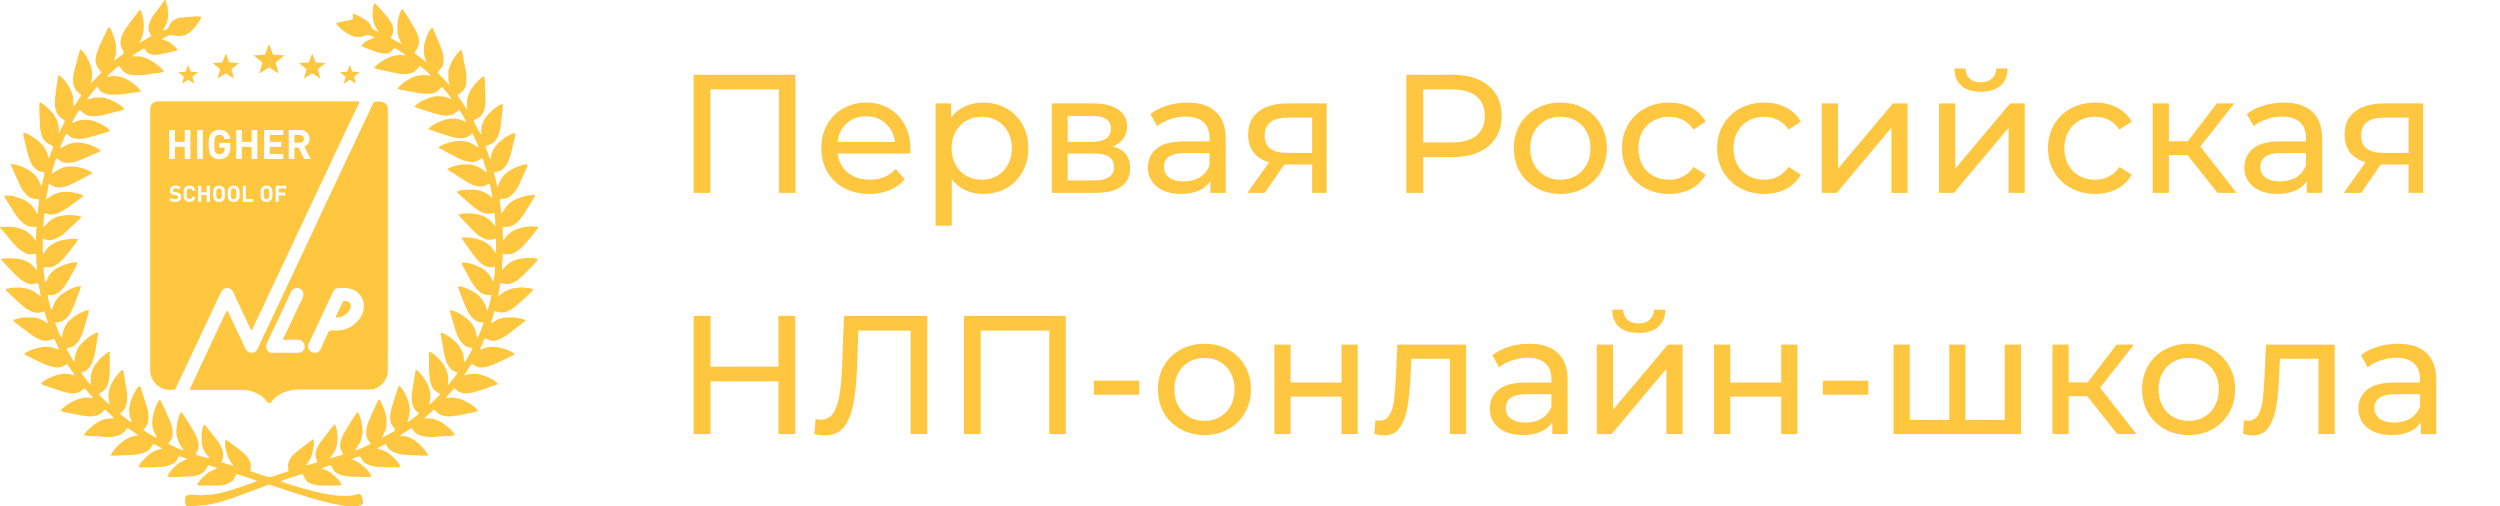
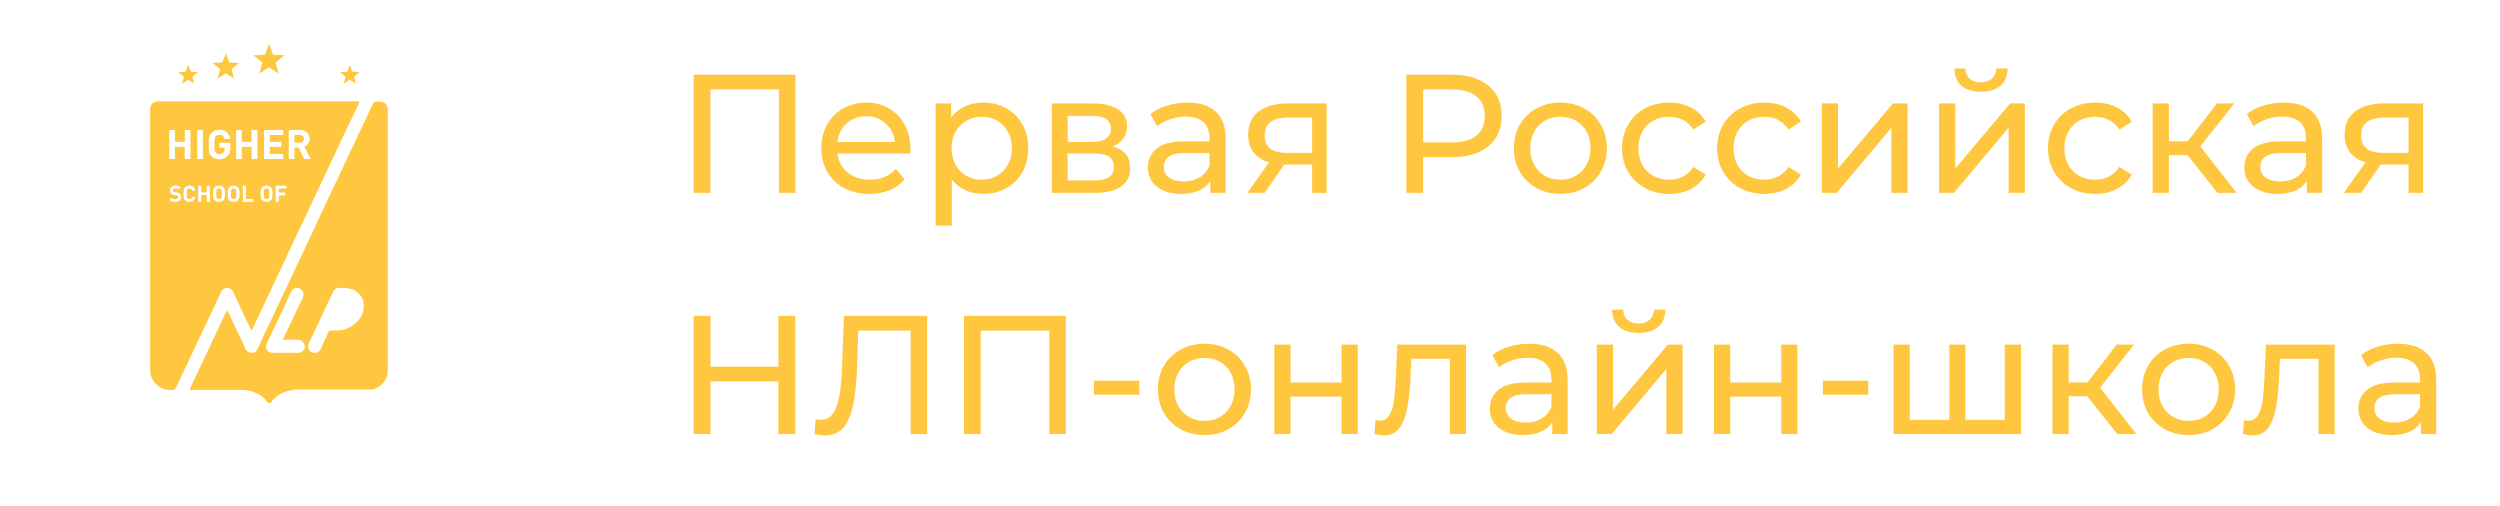
<svg xmlns="http://www.w3.org/2000/svg" width="311" height="63" viewBox="0 0 311 63" fill="none">
  <path fill-rule="evenodd" clip-rule="evenodd" d="M25.04 25.111H24.648V23.105H25.04V23.925H25.719V23.105H26.11V25.111H25.719V24.272H25.04V25.111ZM36.63 17.752H37.295C37.447 17.752 37.571 17.708 37.666 17.62C37.76 17.532 37.808 17.417 37.808 17.275C37.808 17.133 37.76 17.017 37.666 16.93C37.571 16.841 37.447 16.797 37.295 16.797H36.63V17.752ZM32.825 23.719C32.812 23.793 32.805 23.922 32.805 24.108C32.805 24.294 32.812 24.423 32.825 24.496C32.838 24.568 32.863 24.626 32.901 24.669C32.968 24.742 33.053 24.779 33.154 24.779C33.258 24.779 33.341 24.742 33.405 24.669C33.443 24.624 33.468 24.565 33.483 24.493C33.497 24.421 33.504 24.292 33.504 24.108C33.504 23.922 33.497 23.793 33.483 23.719C33.468 23.646 33.443 23.588 33.405 23.545C33.343 23.473 33.26 23.438 33.154 23.438C33.051 23.438 32.967 23.473 32.901 23.545C32.863 23.588 32.838 23.646 32.825 23.719ZM28.717 24.108C28.717 24.294 28.723 24.423 28.736 24.496C28.75 24.568 28.775 24.626 28.812 24.669C28.88 24.742 28.965 24.779 29.066 24.779C29.169 24.779 29.253 24.742 29.317 24.669C29.354 24.624 29.38 24.565 29.394 24.493C29.408 24.421 29.415 24.292 29.415 24.108C29.415 23.922 29.408 23.793 29.394 23.719C29.38 23.646 29.354 23.588 29.317 23.545C29.255 23.473 29.171 23.438 29.066 23.438C28.963 23.438 28.878 23.473 28.812 23.545C28.775 23.588 28.75 23.646 28.736 23.719C28.723 23.793 28.717 23.922 28.717 24.108ZM26.902 24.108C26.902 24.294 26.909 24.423 26.922 24.496C26.935 24.568 26.96 24.626 26.998 24.669C27.066 24.742 27.15 24.779 27.252 24.779C27.355 24.779 27.438 24.742 27.502 24.669C27.54 24.624 27.566 24.565 27.58 24.493C27.594 24.421 27.601 24.292 27.601 24.108C27.601 23.922 27.594 23.793 27.58 23.719C27.566 23.646 27.54 23.588 27.502 23.545C27.44 23.473 27.357 23.438 27.252 23.438C27.148 23.438 27.064 23.473 26.998 23.545C26.96 23.588 26.935 23.646 26.922 23.719C26.909 23.793 26.902 23.922 26.902 24.108ZM36.788 12.605C31.11 12.605 25.433 12.604 19.755 12.605C19.469 12.591 19.173 12.684 18.957 12.873C18.792 13.065 18.667 13.313 18.682 13.57C18.68 24.366 18.682 35.162 18.681 45.958C18.617 47.022 19.37 48.053 20.369 48.388C20.811 48.544 21.287 48.505 21.746 48.489C22.087 47.881 22.345 47.229 22.656 46.605C22.857 46.147 23.107 45.713 23.296 45.249C24.645 42.403 25.984 39.553 27.326 36.703C27.428 36.495 27.509 36.273 27.65 36.086C28.009 35.655 28.787 35.77 28.995 36.296C29.662 37.723 30.338 39.147 31.001 40.577C31.083 40.768 31.176 40.959 31.327 41.106C34.509 34.338 37.7 27.575 40.881 20.807C41.763 18.956 42.616 17.09 43.501 15.24C43.743 14.816 43.933 14.364 44.142 13.923C44.33 13.482 44.577 13.067 44.737 12.614C42.088 12.593 39.437 12.611 36.788 12.605ZM22.532 24.52C22.532 24.709 22.462 24.858 22.324 24.966C22.185 25.074 22.006 25.128 21.788 25.128C21.629 25.128 21.491 25.108 21.374 25.068C21.258 25.027 21.151 24.959 21.056 24.863L21.309 24.61C21.422 24.722 21.583 24.779 21.791 24.779C21.907 24.779 21.996 24.757 22.057 24.714C22.118 24.671 22.149 24.609 22.149 24.528C22.149 24.459 22.128 24.403 22.087 24.362C22.051 24.328 21.991 24.305 21.907 24.294L21.667 24.258C21.498 24.233 21.369 24.178 21.278 24.091C21.183 23.997 21.135 23.866 21.135 23.697C21.135 23.515 21.198 23.368 21.323 23.256C21.449 23.144 21.619 23.088 21.833 23.088C22.104 23.088 22.32 23.166 22.481 23.322L22.233 23.567C22.14 23.475 22.002 23.429 21.822 23.429C21.723 23.429 21.646 23.453 21.594 23.501C21.541 23.549 21.515 23.61 21.515 23.683C21.515 23.743 21.534 23.791 21.571 23.826C21.614 23.866 21.676 23.891 21.754 23.902L21.994 23.939C22.165 23.963 22.293 24.016 22.377 24.097C22.48 24.193 22.532 24.334 22.532 24.52ZM24.31 24.494C24.274 24.699 24.191 24.856 24.059 24.965C23.928 25.074 23.766 25.128 23.575 25.128C23.36 25.128 23.181 25.058 23.036 24.917C22.944 24.825 22.888 24.724 22.866 24.614C22.844 24.504 22.834 24.335 22.834 24.108C22.834 23.881 22.844 23.712 22.866 23.602C22.888 23.493 22.944 23.392 23.036 23.3C23.181 23.159 23.36 23.088 23.575 23.088C23.766 23.088 23.928 23.143 24.059 23.252C24.191 23.361 24.274 23.517 24.31 23.722H23.91C23.865 23.532 23.753 23.438 23.575 23.438C23.468 23.438 23.384 23.472 23.324 23.542C23.286 23.585 23.26 23.644 23.246 23.718C23.232 23.792 23.225 23.922 23.225 24.108C23.225 24.294 23.232 24.424 23.246 24.498C23.26 24.573 23.286 24.631 23.324 24.674C23.384 24.744 23.468 24.779 23.575 24.779C23.755 24.779 23.868 24.684 23.913 24.494H24.31ZM27.252 25.128C27.034 25.128 26.854 25.058 26.713 24.917C26.621 24.825 26.564 24.724 26.543 24.614C26.521 24.504 26.511 24.335 26.511 24.108C26.511 23.881 26.521 23.712 26.543 23.602C26.564 23.493 26.621 23.392 26.713 23.3C26.854 23.159 27.034 23.088 27.252 23.088C27.468 23.088 27.646 23.159 27.787 23.3C27.879 23.392 27.936 23.493 27.959 23.604C27.981 23.715 27.993 23.883 27.993 24.108C27.993 24.334 27.981 24.502 27.959 24.613C27.936 24.723 27.879 24.825 27.787 24.917C27.646 25.058 27.468 25.128 27.252 25.128ZM28.528 24.917C28.436 24.825 28.379 24.724 28.358 24.614C28.336 24.504 28.325 24.335 28.325 24.108C28.325 23.881 28.336 23.712 28.358 23.602C28.379 23.493 28.436 23.392 28.528 23.3C28.669 23.159 28.848 23.088 29.066 23.088C29.282 23.088 29.46 23.159 29.601 23.3C29.694 23.392 29.751 23.493 29.773 23.604C29.796 23.715 29.807 23.883 29.807 24.108C29.807 24.334 29.796 24.502 29.773 24.613C29.751 24.723 29.694 24.825 29.601 24.917C29.46 25.058 29.282 25.128 29.066 25.128C28.848 25.128 28.669 25.058 28.528 24.917ZM30.207 25.111V23.105H30.599V24.762H31.509V25.111H30.207ZM23.69 19.782H22.985V18.27H21.761V19.782H21.056V16.168H21.761V17.645H22.985V16.168H23.69V19.782ZM25.239 19.782H24.533V16.168H25.239V19.782ZM28.579 18.95C28.528 19.116 28.438 19.266 28.31 19.402C28.049 19.676 27.709 19.813 27.289 19.813C26.907 19.813 26.585 19.686 26.325 19.432C26.159 19.266 26.057 19.084 26.018 18.887C25.979 18.689 25.959 18.385 25.959 17.975C25.959 17.566 25.979 17.262 26.018 17.064C26.057 16.866 26.159 16.684 26.325 16.518C26.585 16.265 26.907 16.138 27.289 16.138C27.685 16.138 27.998 16.248 28.226 16.468C28.454 16.688 28.596 16.963 28.65 17.295H27.939C27.858 16.943 27.641 16.767 27.289 16.767C27.107 16.767 26.956 16.831 26.838 16.96C26.77 17.038 26.724 17.143 26.701 17.275C26.677 17.407 26.665 17.64 26.665 17.975C26.665 18.314 26.677 18.549 26.701 18.681C26.724 18.813 26.77 18.918 26.838 18.996C26.953 19.121 27.103 19.183 27.289 19.183C27.506 19.183 27.674 19.116 27.792 18.98C27.9 18.859 27.954 18.698 27.954 18.498V18.366H27.289V17.772H28.655V18.3C28.655 18.567 28.63 18.784 28.579 18.95ZM32.01 19.782H31.305V18.27H30.081V19.782H29.376V16.168H30.081V17.645H31.305V16.168H32.01V19.782ZM35.234 19.782H32.853V16.168H35.234V16.797H33.559V17.645H34.985V18.275H33.559V19.153H35.234V19.782ZM37.843 19.782L37.138 18.341H36.63V19.782H35.924V16.168H37.341C37.699 16.168 37.984 16.275 38.196 16.488C38.407 16.701 38.513 16.963 38.513 17.275C38.513 17.515 38.451 17.716 38.325 17.879C38.2 18.041 38.043 18.156 37.853 18.224L38.66 19.782H37.843ZM32.446 24.614C32.424 24.504 32.413 24.335 32.413 24.108C32.413 23.881 32.424 23.712 32.446 23.602C32.467 23.493 32.524 23.392 32.616 23.3C32.757 23.159 32.937 23.088 33.154 23.088C33.37 23.088 33.549 23.159 33.69 23.3C33.782 23.392 33.839 23.493 33.862 23.604C33.884 23.715 33.895 23.883 33.895 24.108C33.895 24.334 33.884 24.502 33.862 24.613C33.839 24.723 33.782 24.825 33.69 24.917C33.549 25.058 33.37 25.128 33.154 25.128C32.937 25.128 32.757 25.058 32.616 24.917C32.524 24.825 32.467 24.724 32.446 24.614ZM34.295 25.111V23.105H35.617V23.454H34.687V23.948H35.479V24.297H34.687V25.111H34.295Z" fill="#FFC73F" />
-   <path d="M20.503 0H20.584C20.695 0.396 20.857 0.782 20.875 1.198C20.878 1.447 20.953 1.692 20.923 1.941C20.878 2.259 20.855 2.585 20.73 2.884C20.617 3.204 20.399 3.469 20.247 3.769C20.485 3.757 20.734 3.674 20.904 3.502C21.067 3.231 21.148 2.903 21.391 2.685C21.77 2.344 22.285 2.164 22.793 2.171C23.266 2.13 23.738 2.076 24.212 2.057C24.501 2.007 24.798 2.032 25.079 2.114C24.748 2.793 24.307 3.424 23.732 3.917C23.417 4.18 23.049 4.399 22.64 4.471C22.395 4.487 22.148 4.483 21.902 4.473C21.607 4.452 21.301 4.284 21.012 4.422C20.735 4.549 20.445 4.651 20.185 4.81C20.188 4.841 20.196 4.902 20.199 4.933C20.827 5.042 21.37 5.414 21.817 5.852C21.938 5.969 22.025 6.115 22.099 6.264C21.387 6.436 20.674 6.607 19.957 6.758C19.495 6.819 18.996 6.892 18.561 6.679C18.287 6.551 18.153 6.268 17.98 6.039C17.763 6.032 17.599 6.198 17.421 6.297C17.093 6.523 16.711 6.687 16.447 6.994C16.794 7.035 17.146 6.975 17.49 7.038C18.347 7.191 19.094 7.681 19.759 8.22C20.009 8.417 20.232 8.648 20.395 8.923C20.047 9.048 19.678 9.076 19.314 9.11C18.957 9.19 18.59 9.202 18.232 9.27C17.732 9.357 17.223 9.361 16.717 9.353C16.27 9.361 15.817 9.228 15.455 8.965C15.197 8.779 15.045 8.494 14.849 8.253C14.776 8.238 14.695 8.241 14.638 8.294C14.285 8.569 13.97 8.887 13.633 9.179C13.507 9.29 13.405 9.424 13.316 9.566C13.756 9.479 14.209 9.407 14.655 9.493C15.581 9.648 16.393 10.183 17.081 10.798C17.262 10.963 17.436 11.146 17.521 11.382C16.752 11.544 15.966 11.599 15.191 11.724C14.847 11.783 14.497 11.764 14.149 11.771C13.846 11.765 13.536 11.791 13.243 11.698C12.971 11.616 12.687 11.519 12.482 11.312C12.331 11.143 12.203 10.955 12.071 10.771C11.83 11.036 11.606 11.314 11.389 11.599C11.197 11.843 10.986 12.076 10.839 12.352C11.205 12.354 11.528 12.133 11.893 12.126C12.219 12.122 12.547 12.109 12.873 12.139C13.522 12.267 14.122 12.566 14.683 12.909C14.973 13.086 15.29 13.269 15.455 13.579C15.318 13.668 15.159 13.71 15.003 13.752C14.34 13.924 13.678 14.097 13.015 14.264C12.647 14.347 12.277 14.449 11.896 14.441C11.549 14.434 11.187 14.48 10.858 14.346C10.571 14.24 10.333 14.041 10.12 13.828C10.051 13.77 9.984 13.674 9.881 13.702C9.762 13.827 9.674 13.978 9.582 14.122C9.354 14.507 9.118 14.888 8.925 15.292C9.379 15.184 9.791 14.91 10.269 14.905C10.644 14.906 11.029 14.869 11.393 14.981C11.956 15.135 12.503 15.361 12.997 15.671C13.258 15.854 13.551 16.023 13.707 16.312C12.761 16.609 11.81 16.895 10.85 17.143C10.26 17.27 9.627 17.356 9.042 17.159C8.738 17.062 8.53 16.81 8.278 16.631C8.089 16.874 7.987 17.168 7.859 17.444C7.725 17.775 7.528 18.092 7.504 18.456C7.841 18.344 8.101 18.085 8.434 17.964C8.818 17.816 9.229 17.722 9.642 17.735C10.242 17.713 10.822 17.904 11.382 18.098C11.796 18.266 12.207 18.467 12.551 18.757C12.239 18.958 11.882 19.069 11.55 19.233C10.736 19.58 9.94 19.993 9.07 20.188C8.76 20.27 8.437 20.252 8.12 20.245C7.842 20.235 7.592 20.093 7.386 19.916C7.271 19.832 7.161 19.701 7.004 19.721C6.903 19.903 6.85 20.107 6.785 20.303C6.659 20.733 6.488 21.156 6.451 21.605C6.816 21.436 7.114 21.156 7.48 20.987C7.811 20.834 8.169 20.707 8.539 20.72C8.83 20.723 9.122 20.71 9.412 20.732C10.146 20.867 10.892 21.061 11.508 21.503C11.385 21.597 11.256 21.684 11.119 21.756C10.436 22.108 9.77 22.492 9.075 22.822C8.417 23.159 7.669 23.402 6.923 23.27C6.606 23.198 6.346 22.989 6.077 22.818C6.06 22.967 6.038 23.117 6 23.263C5.873 23.776 5.835 24.305 5.73 24.822C6.047 24.655 6.301 24.39 6.621 24.229C6.99 24.043 7.394 23.92 7.805 23.873C8.227 23.875 8.657 23.832 9.073 23.929C9.527 24.024 10.005 24.092 10.397 24.358C9.937 24.768 9.416 25.102 8.926 25.475C8.198 26.015 7.418 26.559 6.5 26.691C6.165 26.741 5.852 26.599 5.535 26.521C5.399 27.095 5.46 27.69 5.369 28.27C5.677 28.075 5.853 27.74 6.141 27.521C6.841 26.92 7.8 26.739 8.699 26.759C9.181 26.743 9.664 26.82 10.12 26.975C9.988 27.161 9.829 27.326 9.658 27.476C9.333 27.761 9.038 28.079 8.71 28.361C8.29 28.729 7.915 29.158 7.425 29.436C7.047 29.666 6.629 29.852 6.184 29.889C5.892 29.866 5.615 29.757 5.325 29.718C5.319 30.083 5.319 30.448 5.32 30.814C5.322 31.085 5.298 31.361 5.382 31.624C5.629 31.301 5.809 30.921 6.127 30.657C6.496 30.348 6.929 30.119 7.387 29.973C7.863 29.821 8.361 29.768 8.854 29.703C9.138 29.663 9.419 29.734 9.701 29.754C9.658 29.897 9.593 30.034 9.502 30.152C9.142 30.63 8.774 31.101 8.401 31.569C7.942 32.152 7.435 32.727 6.774 33.084C6.378 33.308 5.899 33.29 5.469 33.187C5.383 33.504 5.471 33.828 5.485 34.147C5.539 34.474 5.587 34.802 5.598 35.133C5.756 35.006 5.844 34.824 5.917 34.639C6.215 33.946 6.829 33.43 7.517 33.145C8.169 32.831 8.883 32.641 9.607 32.618C9.66 32.751 9.585 32.881 9.527 32.997C9.263 33.486 9.023 33.988 8.729 34.461C8.467 34.881 8.264 35.34 7.947 35.724C7.644 36.095 7.296 36.461 6.834 36.623C6.545 36.738 6.231 36.695 5.929 36.706C5.99 37.298 6.189 37.867 6.329 38.444C6.363 38.458 6.431 38.487 6.465 38.501C6.52 38.371 6.556 38.236 6.6 38.103C6.758 37.603 7.054 37.146 7.446 36.797C7.846 36.45 8.305 36.177 8.782 35.949C9.18 35.75 9.615 35.653 10.046 35.561C10.045 35.707 10.023 35.852 9.966 35.988C9.746 36.571 9.529 37.157 9.305 37.739C9.034 38.442 8.733 39.18 8.15 39.685C7.797 39.993 7.328 40.112 6.869 40.127C7.004 40.629 7.221 41.104 7.412 41.587C7.48 41.761 7.579 41.922 7.71 42.058C7.768 41.514 7.887 40.963 8.171 40.49C8.538 39.849 9.151 39.402 9.779 39.041C10.182 38.84 10.592 38.623 11.047 38.572C11.047 38.969 10.877 39.337 10.783 39.717C10.579 40.38 10.418 41.058 10.153 41.701C9.958 42.206 9.663 42.692 9.216 43.013C8.937 43.213 8.58 43.218 8.277 43.362C8.513 43.812 8.747 44.263 9.013 44.696C9.082 44.812 9.174 44.912 9.274 45.002C9.299 44.3 9.463 43.576 9.899 43.009C10.241 42.585 10.656 42.226 11.097 41.91C11.434 41.645 11.818 41.43 12.242 41.35C12.111 42.184 11.964 43.016 11.834 43.85C11.676 44.53 11.508 45.243 11.054 45.794C10.823 46.08 10.479 46.245 10.128 46.33C10.241 46.641 10.475 46.88 10.67 47.14C10.863 47.389 11.047 47.65 11.286 47.859C11.299 47.489 11.272 47.119 11.294 46.75C11.395 46.033 11.77 45.383 12.252 44.853C12.54 44.507 12.878 44.207 13.237 43.937C13.363 43.843 13.508 43.781 13.654 43.726C13.67 44.523 13.653 45.321 13.655 46.118C13.664 46.381 13.6 46.639 13.598 46.901C13.591 47.203 13.483 47.488 13.427 47.782C13.291 48.06 13.17 48.359 12.944 48.579C12.76 48.762 12.514 48.858 12.298 48.994C12.37 49.19 12.543 49.321 12.684 49.468C12.988 49.758 13.266 50.08 13.606 50.332C13.628 49.882 13.434 49.448 13.507 48.997C13.606 47.94 14.223 47.021 14.916 46.254C15.02 46.133 15.162 46.053 15.313 46.006C15.43 46.549 15.501 47.099 15.607 47.644C15.698 48.249 15.83 48.854 15.805 49.47C15.825 49.992 15.735 50.539 15.425 50.972C15.289 51.151 15.1 51.279 14.925 51.419C15.163 51.708 15.481 51.913 15.773 52.144C15.965 52.283 16.143 52.461 16.381 52.517C16.366 52.337 16.285 52.175 16.226 52.008C16.006 51.386 16.021 50.699 16.218 50.074C16.383 49.492 16.663 48.953 16.968 48.434C17.075 48.25 17.236 48.108 17.406 47.984C17.695 48.704 17.882 49.459 18.141 50.19C18.398 50.96 18.595 51.794 18.403 52.602C18.314 52.965 18.01 53.206 17.811 53.505C18.204 53.766 18.613 54.002 19.021 54.237C19.183 54.316 19.34 54.454 19.533 54.421C19.387 54.124 19.199 53.847 19.098 53.531C18.875 52.911 18.9 52.23 19.058 51.598C19.219 50.937 19.437 50.275 19.843 49.72C19.865 49.719 19.91 49.717 19.932 49.717C20.265 50.388 20.585 51.066 20.877 51.758C21.122 52.278 21.348 52.814 21.45 53.383C21.472 53.685 21.471 53.989 21.45 54.29C21.386 54.646 21.107 54.901 20.913 55.189C21.225 55.378 21.567 55.508 21.893 55.669C22.154 55.782 22.412 55.911 22.688 55.985C22.729 55.98 22.809 55.97 22.849 55.965C22.708 55.766 22.532 55.593 22.414 55.378C22.09 54.794 21.901 54.123 21.941 53.452C21.995 52.817 22.099 52.177 22.343 51.585C22.394 51.459 22.478 51.352 22.567 51.252C23.006 51.833 23.35 52.476 23.754 53.08C24.046 53.551 24.338 54.029 24.538 54.548C24.666 54.929 24.773 55.34 24.683 55.742C24.612 56.022 24.463 56.272 24.32 56.52C24.592 56.681 24.907 56.732 25.207 56.816C25.491 56.89 25.77 56.991 26.065 57.005C25.874 56.725 25.614 56.495 25.452 56.195C25.246 55.82 25.115 55.4 25.079 54.975C25.078 54.473 25.035 53.962 25.157 53.471C25.213 53.253 25.231 53.01 25.38 52.831C25.515 52.857 25.588 52.99 25.678 53.081C26.032 53.531 26.384 53.981 26.742 54.427C27.119 54.907 27.493 55.411 27.686 55.997C27.777 56.239 27.756 56.503 27.757 56.757C27.766 57.025 27.623 57.261 27.518 57.498C27.985 57.647 28.455 57.788 28.925 57.929C28.936 57.911 28.96 57.876 28.972 57.858C28.88 57.679 28.736 57.535 28.63 57.365C28.338 56.941 28.229 56.431 28.1 55.942C27.99 55.527 27.963 55.078 28.064 54.66C28.422 54.875 28.743 55.147 29.078 55.396C29.59 55.789 30.132 56.152 30.573 56.629C30.839 56.927 31.073 57.27 31.181 57.659C31.26 57.974 31.154 58.292 31.14 58.608C31.768 58.846 32.419 59.016 33.051 59.242C33.269 59.33 33.511 59.403 33.743 59.323C34.309 59.132 34.876 58.942 35.449 58.772C35.592 58.726 35.739 58.686 35.871 58.611C35.927 58.293 35.767 57.975 35.861 57.663C35.963 57.246 36.198 56.87 36.502 56.571C36.838 56.205 37.254 55.929 37.639 55.621C38.088 55.279 38.521 54.91 39.007 54.62C39.025 54.86 39.08 55.099 39.047 55.341C38.981 55.869 38.871 56.398 38.676 56.894C38.535 57.265 38.261 57.558 38.064 57.897C38.552 57.839 39.009 57.635 39.48 57.504C39.399 57.202 39.24 56.916 39.235 56.598C39.245 56.192 39.399 55.806 39.59 55.453C39.856 54.955 40.23 54.53 40.569 54.083C40.925 53.631 41.266 53.165 41.662 52.745C41.852 53.169 41.953 53.632 41.954 54.096C41.986 54.35 42.016 54.606 41.963 54.859C41.939 55.384 41.79 55.907 41.505 56.352C41.355 56.594 41.143 56.788 40.973 57.014C41.291 56.981 41.59 56.859 41.899 56.782C42.166 56.708 42.439 56.654 42.693 56.541C42.593 56.237 42.381 55.977 42.325 55.657C42.253 55.14 42.434 54.636 42.642 54.173C42.791 53.833 43.01 53.532 43.196 53.212C43.544 52.637 43.884 52.057 44.275 51.51C44.35 51.42 44.404 51.278 44.538 51.273C44.798 51.737 44.929 52.26 45.015 52.781C45.164 53.473 45.111 54.206 44.856 54.867C44.698 55.291 44.382 55.625 44.164 56.015C44.591 55.964 44.971 55.748 45.36 55.578C45.606 55.461 45.852 55.34 46.096 55.217C46.094 55.189 46.089 55.133 46.086 55.104C45.778 54.788 45.535 54.377 45.548 53.922C45.523 52.902 46.052 51.993 46.452 51.089C46.654 50.624 46.87 50.166 47.098 49.714C47.136 49.718 47.174 49.721 47.213 49.725C47.671 50.408 47.92 51.207 48.069 52.009C48.101 52.466 48.118 52.935 47.982 53.379C47.893 53.764 47.664 54.093 47.512 54.454C47.995 54.264 48.424 53.964 48.882 53.724C49 53.65 49.221 53.562 49.135 53.384C48.99 53.154 48.761 52.978 48.672 52.712C48.584 52.444 48.525 52.162 48.514 51.88C48.588 51.397 48.643 50.908 48.8 50.443C49.071 49.613 49.305 48.769 49.622 47.954C49.947 48.173 50.138 48.525 50.328 48.857C50.586 49.327 50.794 49.83 50.904 50.356C50.943 50.647 51.023 50.942 50.973 51.237C50.94 51.496 50.909 51.759 50.821 52.006C50.764 52.172 50.7 52.337 50.676 52.512C51.042 52.343 51.335 52.057 51.661 51.826C51.824 51.704 51.982 51.575 52.128 51.432C51.871 51.199 51.58 50.98 51.43 50.659C51.26 50.288 51.214 49.873 51.222 49.47C51.214 48.856 51.346 48.254 51.431 47.649C51.526 47.109 51.605 46.567 51.71 46.029C51.751 46.03 51.832 46.033 51.872 46.035C52.167 46.35 52.488 46.645 52.726 47.008C53.062 47.55 53.412 48.11 53.496 48.755C53.615 49.281 53.461 49.805 53.413 50.327C53.785 50.075 54.072 49.725 54.399 49.421C54.52 49.29 54.68 49.174 54.73 48.995C54.469 48.836 54.179 48.705 53.986 48.458C53.545 47.926 53.431 47.205 53.416 46.534C53.338 45.996 53.382 45.451 53.367 44.91C53.367 44.518 53.357 44.125 53.374 43.733C53.735 43.832 54.01 44.099 54.288 44.335C55.003 45.006 55.648 45.851 55.742 46.859C55.741 47.195 55.771 47.539 55.699 47.87C55.737 47.862 55.775 47.854 55.814 47.847C56.114 47.468 56.419 47.094 56.706 46.705C56.792 46.592 56.847 46.461 56.898 46.329C56.535 46.237 56.183 46.059 55.953 45.756C55.523 45.206 55.339 44.511 55.214 43.836C55.111 43.236 55.001 42.638 54.906 42.038C54.892 41.836 54.801 41.635 54.848 41.433C54.923 41.376 55.022 41.428 55.103 41.448C55.652 41.692 56.146 42.048 56.586 42.455C56.987 42.813 57.319 43.256 57.514 43.759C57.695 44.171 57.714 44.627 57.741 45.07C57.926 44.917 58.049 44.71 58.161 44.501C58.378 44.1 58.658 43.726 58.781 43.281C58.35 43.262 57.904 43.125 57.599 42.806C57.164 42.358 56.877 41.785 56.695 41.192C56.513 40.621 56.342 40.047 56.176 39.471C56.095 39.175 55.986 38.882 55.981 38.571C56.403 38.617 56.792 38.807 57.163 39.001C57.591 39.258 57.995 39.556 58.368 39.887C58.688 40.179 58.904 40.566 59.077 40.959C59.235 41.314 59.258 41.707 59.365 42.077C59.563 41.779 59.666 41.434 59.814 41.11C59.946 40.789 60.1 40.471 60.154 40.126C59.793 40.094 59.407 40.062 59.107 39.834C58.469 39.385 58.105 38.664 57.835 37.953C57.56 37.264 57.285 36.575 57.033 35.877C57.015 35.796 56.953 35.704 57.006 35.626C57.181 35.579 57.359 35.653 57.528 35.699C58.047 35.853 58.541 36.085 58.999 36.373C59.746 36.803 60.3 37.547 60.51 38.381C60.53 38.458 60.594 38.634 60.691 38.531C60.864 37.93 61.017 37.32 61.139 36.706C60.667 36.728 60.166 36.676 59.777 36.385C59.099 35.862 58.669 35.104 58.271 34.363C58.02 33.927 57.786 33.483 57.545 33.042C57.486 32.929 57.416 32.805 57.458 32.674C58.081 32.619 58.691 32.819 59.261 33.048C59.443 33.112 59.595 33.239 59.77 33.317C59.732 33.263 59.69 33.212 59.652 33.16C59.985 33.398 60.354 33.595 60.632 33.902C60.85 34.121 61.029 34.379 61.156 34.66C61.218 34.799 61.29 34.942 61.433 35.014C61.447 34.742 61.462 34.471 61.51 34.202C61.578 33.867 61.56 33.524 61.559 33.185C61.306 33.187 61.055 33.276 60.803 33.228C60.332 33.149 59.936 32.848 59.587 32.539C59.234 32.174 58.924 31.769 58.635 31.351C58.394 31.018 58.147 30.689 57.916 30.348C57.743 30.088 57.514 29.853 57.436 29.542C57.769 29.539 58.101 29.526 58.434 29.546C59.35 29.686 60.313 29.934 60.992 30.606C61.264 30.871 61.434 31.218 61.692 31.495C61.719 30.89 61.71 30.283 61.699 29.679C61.538 29.686 61.392 29.757 61.237 29.792C60.886 29.883 60.51 29.812 60.186 29.662C59.649 29.426 59.202 29.032 58.796 28.617C58.48 28.289 58.152 27.97 57.846 27.631C57.567 27.314 57.243 27.033 57.022 26.669C57.318 26.642 57.604 26.537 57.904 26.543C58.167 26.544 58.43 26.538 58.693 26.549C59.366 26.632 60.062 26.761 60.626 27.163C61.025 27.412 61.298 27.799 61.599 28.15C61.614 27.59 61.621 27.02 61.49 26.471C61.229 26.51 60.975 26.613 60.707 26.594C60.255 26.558 59.821 26.385 59.449 26.128C59.04 25.844 58.651 25.531 58.282 25.199C57.805 24.742 57.267 24.353 56.807 23.878C57.309 23.576 57.918 23.601 58.483 23.602C58.867 23.612 59.26 23.572 59.633 23.688C60.077 23.803 60.502 24.006 60.853 24.303C60.978 24.407 61.099 24.515 61.23 24.611C61.246 24.374 61.201 24.14 61.144 23.911C61.073 23.557 61.009 23.201 60.933 22.848C60.645 22.924 60.402 23.109 60.111 23.173C59.496 23.275 58.878 23.072 58.342 22.78C57.59 22.361 56.897 21.848 56.16 21.406C55.971 21.292 55.79 21.167 55.634 21.012C56.206 20.707 56.84 20.528 57.484 20.468C57.851 20.461 58.219 20.45 58.585 20.474C59.145 20.57 59.677 20.816 60.127 21.161C60.27 21.271 60.413 21.381 60.568 21.476C60.43 20.852 60.24 20.238 60.011 19.642C59.644 19.845 59.294 20.14 58.853 20.144C57.941 20.177 57.107 19.743 56.325 19.325C55.714 19.012 55.115 18.675 54.515 18.341C54.89 18.048 55.35 17.9 55.797 17.75C56.679 17.503 57.66 17.398 58.523 17.776C58.889 17.916 59.177 18.194 59.529 18.36C59.48 18.089 59.355 17.842 59.237 17.596C59.073 17.264 58.954 16.909 58.755 16.595C58.445 16.856 58.11 17.12 57.697 17.182C56.941 17.302 56.2 17.038 55.488 16.822C54.743 16.567 53.99 16.333 53.259 16.042C53.87 15.444 54.676 15.088 55.489 14.858C55.882 14.735 56.297 14.751 56.704 14.768C57.151 14.8 57.546 15.032 57.975 15.139C57.751 14.609 57.422 14.131 57.12 13.646C56.852 13.844 56.624 14.104 56.308 14.228C55.924 14.377 55.497 14.426 55.091 14.348C54.314 14.244 53.577 13.966 52.834 13.732C52.395 13.578 51.937 13.477 51.521 13.267C52.127 12.664 52.926 12.308 53.735 12.068C54.119 11.95 54.525 11.972 54.921 11.976C55.364 11.978 55.758 12.203 56.175 12.318C56.005 11.995 55.752 11.729 55.526 11.446C55.348 11.222 55.152 11.013 54.965 10.797C54.69 11.062 54.448 11.389 54.075 11.523C53.715 11.682 53.316 11.665 52.931 11.662C52.348 11.677 51.781 11.52 51.21 11.424C50.637 11.314 50.067 11.197 49.495 11.081C49.491 11.046 49.483 10.976 49.479 10.94C49.83 10.616 50.166 10.265 50.587 10.03C51.225 9.634 51.95 9.302 52.719 9.347C53.019 9.322 53.31 9.411 53.609 9.416C53.223 8.934 52.703 8.59 52.242 8.187C51.957 8.497 51.705 8.874 51.301 9.038C50.825 9.261 50.289 9.195 49.78 9.19C48.835 9.034 47.904 8.798 46.967 8.599C46.824 8.568 46.681 8.529 46.551 8.46C46.634 8.246 46.839 8.115 47.004 7.969C47.721 7.413 48.558 6.97 49.469 6.857C49.799 6.805 50.13 6.864 50.458 6.894C50.181 6.59 49.804 6.412 49.469 6.183C49.329 6.108 49.195 5.979 49.025 5.996C48.853 6.156 48.745 6.381 48.542 6.509C48.255 6.68 47.905 6.711 47.582 6.649C46.974 6.553 46.409 6.299 45.833 6.094C45.555 5.984 45.266 5.897 44.995 5.771C44.93 5.6 45.111 5.489 45.215 5.385C45.601 5.023 46.127 4.9 46.587 4.666C46.32 4.541 46.054 4.367 45.749 4.371C45.417 4.353 45.14 4.601 44.809 4.593C44.523 4.59 44.226 4.627 43.955 4.518C43.499 4.367 43.097 4.096 42.709 3.82C42.45 3.633 42.218 3.41 42.002 3.174C41.909 3.08 41.868 2.953 41.832 2.829C42.206 2.795 42.565 2.68 42.935 2.618C43.258 2.545 43.591 2.512 43.905 2.399C43.898 2.16 43.894 1.921 43.897 1.682C44.259 1.753 44.565 1.971 44.888 2.138C45.287 2.356 45.717 2.566 45.992 2.942C46.151 3.151 46.181 3.437 46.369 3.625C46.58 3.778 46.833 3.861 47.082 3.932C46.935 3.672 46.745 3.437 46.623 3.163C46.466 2.829 46.407 2.461 46.359 2.099C46.33 1.517 46.333 0.908 46.579 0.367C47.035 0.768 47.416 1.242 47.831 1.685C48.118 1.999 48.372 2.342 48.6 2.701C48.868 3.139 49.043 3.693 48.839 4.192C48.788 4.377 48.638 4.54 48.654 4.738C48.784 4.845 48.938 4.917 49.083 5C49.374 5.158 49.65 5.344 49.953 5.48C49.763 4.962 49.447 4.471 49.439 3.902C49.435 3.421 49.411 2.932 49.522 2.459C49.624 1.983 49.743 1.49 50.038 1.092C50.332 1.449 50.552 1.858 50.807 2.243C51.256 3.006 51.803 3.733 52.04 4.6C52.142 4.901 52.135 5.225 52.11 5.538C52.036 5.906 51.785 6.199 51.615 6.524C51.544 6.64 51.696 6.697 51.764 6.762C52.214 7.069 52.612 7.442 53.059 7.751C52.946 7.465 52.843 7.175 52.766 6.877C52.712 6.578 52.741 6.273 52.736 5.971C52.728 5.639 52.838 5.322 52.925 5.006C53.12 4.428 53.325 3.815 53.773 3.381C54.077 3.908 54.249 4.498 54.508 5.048C54.759 5.665 55.028 6.284 55.151 6.943C55.17 7.274 55.183 7.611 55.142 7.941C55.052 8.389 54.668 8.674 54.437 9.041C54.953 9.555 55.443 10.097 55.937 10.633C55.857 10.326 55.758 10.017 55.771 9.696C55.776 9.373 55.751 9.048 55.797 8.727C56.064 7.766 56.604 6.881 57.325 6.192C57.358 6.224 57.424 6.289 57.457 6.322C57.565 6.963 57.715 7.597 57.837 8.236C57.938 8.662 58.015 9.096 58.003 9.535C57.991 10.011 58.071 10.524 57.827 10.959C57.629 11.356 57.24 11.592 56.906 11.86C57.024 12.098 57.204 12.298 57.351 12.517C57.626 12.898 57.868 13.302 58.148 13.68C58.067 13.285 58.075 12.879 58.091 12.479C58.176 11.924 58.41 11.398 58.724 10.936C59.148 10.366 59.623 9.812 60.226 9.426C60.391 10.134 60.315 10.864 60.39 11.581C60.39 12.247 60.45 12.93 60.266 13.579C60.165 14.002 59.926 14.411 59.553 14.645C59.357 14.777 59.134 14.858 58.931 14.976C58.935 15.115 59.01 15.238 59.071 15.36C59.248 15.679 59.416 16.003 59.571 16.333C59.634 16.479 59.742 16.596 59.86 16.701C59.876 16.443 59.857 16.183 59.88 15.926C59.999 15.182 60.413 14.514 60.949 13.995C61.416 13.555 61.923 13.138 62.522 12.893C62.593 13.3 62.51 13.709 62.45 14.112C62.429 14.677 62.342 15.237 62.267 15.796C62.146 16.426 61.989 17.09 61.547 17.578C61.246 17.914 60.796 18.032 60.386 18.174C60.501 18.562 60.67 18.931 60.79 19.318C60.845 19.501 60.915 19.678 61.011 19.844C61.079 19.452 61.141 19.05 61.334 18.697C61.554 18.223 61.922 17.84 62.315 17.505C62.74 17.15 63.21 16.844 63.723 16.633C63.853 16.576 63.997 16.573 64.137 16.563C64.094 17.05 63.931 17.517 63.836 17.995C63.649 18.762 63.505 19.553 63.146 20.263C62.966 20.599 62.734 20.92 62.416 21.138C62.124 21.317 61.78 21.393 61.443 21.436C61.582 22.061 61.745 22.68 61.889 23.303C62.064 22.859 62.214 22.393 62.518 22.017C63.111 21.258 64.013 20.826 64.91 20.542C65.147 20.456 65.4 20.449 65.649 20.45C65.559 20.861 65.344 21.226 65.186 21.611C64.785 22.493 64.457 23.442 63.773 24.155C63.553 24.378 63.298 24.575 62.997 24.675C62.752 24.763 62.475 24.66 62.236 24.772C62.163 24.825 62.176 24.916 62.176 24.994C62.177 25.265 62.271 25.526 62.283 25.796C62.292 26.062 62.332 26.328 62.408 26.584C62.639 26.277 62.775 25.907 63.042 25.626C63.443 25.15 63.992 24.824 64.573 24.616C65.219 24.39 65.903 24.229 66.59 24.251C66.456 24.647 66.183 24.972 65.985 25.335C65.477 26.134 65.036 26.998 64.335 27.651C63.987 27.976 63.535 28.244 63.043 28.217C62.875 28.217 62.706 28.212 62.539 28.213C62.546 28.795 62.527 29.377 62.559 29.959C62.792 29.734 62.927 29.429 63.167 29.211C63.831 28.569 64.755 28.266 65.661 28.204C66.106 28.137 66.558 28.164 67 28.239C66.758 28.676 66.396 29.026 66.103 29.427C65.454 30.183 64.841 31.037 63.917 31.479C63.498 31.715 63.001 31.625 62.548 31.564C62.561 32.236 62.428 32.902 62.447 33.573C62.712 33.383 62.878 33.09 63.14 32.895C63.889 32.258 64.913 32.062 65.872 32.098C66.231 32.082 66.59 32.111 66.933 32.221C66.744 32.625 66.377 32.901 66.081 33.223C65.353 33.924 64.719 34.776 63.77 35.196C63.396 35.385 62.953 35.402 62.557 35.274C62.453 35.258 62.313 35.185 62.24 35.297C62.16 35.504 62.192 35.731 62.136 35.944C62.055 36.259 62.031 36.584 61.979 36.904C62.232 36.707 62.451 36.465 62.735 36.308C63.126 36.092 63.543 35.9 63.993 35.851C64.287 35.816 64.579 35.757 64.877 35.766C65.225 35.753 65.568 35.818 65.913 35.862C66.08 35.879 66.237 35.947 66.385 36.025C66.111 36.334 65.794 36.598 65.501 36.888C64.737 37.577 64.012 38.36 63.044 38.763C62.83 38.865 62.592 38.88 62.36 38.871C62.057 38.886 61.777 38.756 61.486 38.701C61.391 39.217 61.188 39.704 61.069 40.212C61.422 40.077 61.703 39.804 62.062 39.681C62.411 39.563 62.776 39.471 63.147 39.485C63.585 39.496 64.03 39.449 64.46 39.552C64.782 39.622 65.118 39.679 65.398 39.867C65.084 40.158 64.722 40.39 64.391 40.661C63.616 41.253 62.877 41.939 61.941 42.269C61.576 42.413 61.151 42.432 60.788 42.275C60.619 42.211 60.45 42.15 60.276 42.102C60.141 42.594 59.864 43.027 59.676 43.497C59.91 43.451 60.126 43.349 60.352 43.276C60.962 43.091 61.62 43.113 62.234 43.263C62.871 43.411 63.515 43.62 64.036 44.029C63.715 44.267 63.339 44.413 62.985 44.596C62.277 44.927 61.592 45.32 60.839 45.544C60.371 45.683 59.86 45.801 59.383 45.638C59.146 45.567 58.959 45.396 58.735 45.299C58.624 45.265 58.581 45.405 58.522 45.471C58.273 45.88 57.991 46.27 57.75 46.684C58.084 46.641 58.403 46.502 58.744 46.51C59.045 46.513 59.352 46.489 59.646 46.569C60.161 46.7 60.666 46.882 61.135 47.133C61.436 47.311 61.771 47.477 61.952 47.792C61.502 47.928 61.066 48.107 60.619 48.252C60.01 48.452 59.414 48.696 58.785 48.828C58.273 48.948 57.712 48.99 57.214 48.793C56.938 48.685 56.747 48.449 56.499 48.299C56.127 48.676 55.8 49.096 55.465 49.505C55.758 49.526 56.044 49.436 56.337 49.451C56.743 49.505 57.155 49.569 57.533 49.737C57.977 49.917 58.378 50.183 58.782 50.438C59.054 50.617 59.28 50.857 59.484 51.111C59.232 51.24 58.949 51.268 58.677 51.331C58.07 51.457 57.464 51.583 56.855 51.699C56.17 51.798 55.43 51.907 54.779 51.604C54.46 51.464 54.268 51.163 54.016 50.941C53.82 51.066 53.675 51.256 53.493 51.4C53.262 51.616 52.98 51.783 52.806 52.054C53.185 52.078 53.574 52.023 53.945 52.125C54.647 52.312 55.259 52.73 55.804 53.197C56.106 53.465 56.391 53.758 56.591 54.113C56.378 54.202 56.148 54.218 55.92 54.226C55.658 54.264 55.393 54.269 55.129 54.267C54.777 54.258 54.432 54.327 54.084 54.362C53.397 54.397 52.687 54.349 52.047 54.077C51.669 53.919 51.425 53.576 51.201 53.251C50.957 53.391 50.729 53.556 50.487 53.699C50.235 53.856 49.94 53.978 49.786 54.248C50.089 54.256 50.402 54.231 50.69 54.343C51.506 54.599 52.16 55.188 52.716 55.816C52.932 56.081 53.139 56.356 53.278 56.67C52.742 56.673 52.203 56.703 51.67 56.63C51.303 56.622 50.935 56.618 50.57 56.577C50.157 56.599 49.754 56.5 49.359 56.392C49.014 56.285 48.668 56.135 48.415 55.869C48.229 55.684 48.111 55.447 47.964 55.234C47.604 55.413 47.229 55.573 46.903 55.81C47.418 55.923 47.931 56.09 48.359 56.409C48.953 56.863 49.527 57.393 49.832 58.09C49.544 58.171 49.241 58.132 48.946 58.139C48.596 58.132 48.246 58.153 47.898 58.124C47.523 58.063 47.139 58.129 46.766 58.052C46.234 57.994 45.686 57.846 45.273 57.49C45.049 57.297 44.964 57.001 44.783 56.776C44.403 56.792 44.064 57.005 43.707 57.12C44.188 57.267 44.63 57.522 45.015 57.846C45.517 58.22 45.977 58.695 46.213 59.282C46.053 59.367 45.87 59.343 45.697 59.346C45.382 59.337 45.067 59.357 44.753 59.331C44.378 59.275 43.998 59.312 43.621 59.295C42.986 59.242 42.314 59.16 41.778 58.784C41.463 58.563 41.372 58.166 41.133 57.884C40.902 57.912 40.687 58.012 40.464 58.074C40.315 58.129 40.142 58.15 40.031 58.272C40.124 58.38 40.278 58.384 40.403 58.434C40.955 58.604 41.401 58.991 41.815 59.379C42.08 59.684 42.431 59.965 42.501 60.388C41.697 60.412 40.892 60.395 40.088 60.401C39.702 60.414 39.316 60.35 38.943 60.256C38.632 60.17 38.327 60.025 38.102 59.789C37.894 59.547 37.792 59.239 37.643 58.962C36.998 59.144 36.367 59.366 35.729 59.569C35.465 59.662 35.176 59.713 34.953 59.894C36.124 60.319 37.32 60.672 38.525 60.987C39.616 61.292 40.734 61.492 41.854 61.65C42.139 61.666 42.427 61.64 42.709 61.688C43.035 61.736 43.359 61.655 43.685 61.652C44.019 61.644 44.324 61.481 44.651 61.44C44.834 61.412 44.941 61.6 44.996 61.746C45.099 62.032 45.18 62.338 45.141 62.644C44.979 62.868 44.663 62.876 44.431 62.99H43.013C42.708 62.878 42.382 62.865 42.068 62.796C40.984 62.602 39.927 62.294 38.867 62.003C37.257 61.525 35.653 61.024 34.067 60.472C33.875 60.409 33.689 60.318 33.486 60.294C33.295 60.298 33.125 60.403 32.949 60.465C31.999 60.827 31.043 61.174 30.091 61.532C28.623 62.088 27.126 62.603 25.57 62.84C25.31 62.879 25.045 62.846 24.785 62.889C24.473 62.918 24.163 62.962 23.85 62.99H23.273C23.166 62.892 23.033 62.785 23.037 62.627C23.028 62.399 23.022 62.17 23.043 61.943C23.083 61.735 23.286 61.597 23.481 61.555C24.134 61.491 24.783 61.667 25.435 61.577C25.679 61.536 25.927 61.555 26.172 61.541C27.207 61.438 28.209 61.14 29.194 60.82C29.849 60.627 30.488 60.383 31.134 60.161C31.416 60.056 31.717 59.98 31.961 59.795C31.405 59.585 30.832 59.423 30.268 59.237C29.975 59.154 29.693 59.033 29.395 58.976C29.25 59.253 29.162 59.572 28.929 59.795C28.574 60.142 28.077 60.288 27.597 60.357C27.328 60.414 27.052 60.399 26.779 60.401C26.149 60.401 25.52 60.401 24.891 60.399C24.768 60.395 24.636 60.404 24.533 60.329C24.665 59.955 24.956 59.672 25.221 59.388C25.637 58.987 26.098 58.596 26.661 58.427C26.788 58.385 26.915 58.342 27.032 58.275C26.692 58.043 26.269 57.983 25.881 57.866C25.725 58.246 25.523 58.637 25.154 58.85C24.461 59.257 23.632 59.307 22.848 59.299C22.532 59.289 22.221 59.362 21.905 59.344C21.539 59.331 21.166 59.385 20.808 59.291C21.047 58.685 21.524 58.216 22.011 57.803C22.383 57.484 22.835 57.281 23.294 57.119C23.046 57.005 22.793 56.903 22.535 56.815C22.435 56.78 22.323 56.757 22.221 56.794C22.097 57.01 22.019 57.254 21.85 57.441C21.671 57.648 21.406 57.748 21.158 57.847C20.812 57.985 20.44 58.03 20.075 58.082C19.742 58.112 19.406 58.07 19.075 58.124C18.744 58.151 18.411 58.133 18.079 58.139C17.783 58.133 17.48 58.171 17.191 58.086C17.474 57.58 17.849 57.131 18.294 56.759C18.568 56.52 18.848 56.279 19.18 56.123C19.5 55.965 19.854 55.899 20.198 55.809C19.926 55.627 19.626 55.494 19.338 55.341C19.247 55.295 19.153 55.242 19.048 55.251C18.882 55.459 18.796 55.725 18.595 55.907C18.181 56.29 17.613 56.426 17.075 56.533C16.82 56.595 16.556 56.558 16.297 56.591C15.845 56.65 15.387 56.605 14.934 56.64C14.551 56.695 14.161 56.677 13.775 56.67C13.983 56.132 14.402 55.711 14.803 55.311C15.359 54.806 16.011 54.328 16.778 54.239C16.91 54.213 17.04 54.181 17.168 54.143C16.75 53.797 16.282 53.52 15.832 53.219C15.649 53.481 15.478 53.769 15.198 53.939C14.829 54.187 14.376 54.236 13.961 54.352C13.341 54.408 12.721 54.34 12.104 54.276C11.741 54.249 11.374 54.287 11.012 54.227C10.82 54.198 10.59 54.24 10.44 54.091C10.873 53.431 11.502 52.925 12.169 52.515C12.624 52.247 13.14 52.041 13.678 52.062C13.841 52.055 14.019 52.09 14.169 52.005C13.852 51.612 13.427 51.324 13.087 50.953C12.822 51.091 12.666 51.364 12.411 51.516C12.011 51.766 11.519 51.815 11.056 51.801C10.303 51.752 9.567 51.57 8.828 51.43C8.411 51.33 7.984 51.272 7.573 51.154C7.551 51.055 7.61 50.975 7.678 50.912C8.311 50.286 9.111 49.838 9.96 49.58C10.319 49.514 10.688 49.401 11.055 49.477C11.227 49.504 11.402 49.505 11.576 49.502C11.336 49.21 11.074 48.937 10.837 48.643C10.742 48.53 10.649 48.411 10.527 48.325C10.322 48.418 10.18 48.605 9.983 48.713C9.596 48.939 9.132 48.945 8.698 48.911C8.047 48.813 7.42 48.607 6.802 48.385C6.225 48.178 5.628 48.016 5.073 47.75C5.344 47.434 5.71 47.224 6.08 47.044C6.521 46.832 6.984 46.66 7.462 46.555C7.748 46.489 8.043 46.515 8.334 46.511C8.654 46.505 8.951 46.648 9.267 46.674C9.139 46.394 8.93 46.163 8.762 45.908C8.619 45.698 8.498 45.473 8.344 45.271C8.112 45.405 7.894 45.574 7.633 45.652C7.401 45.713 7.156 45.739 6.917 45.704C6.294 45.62 5.698 45.396 5.136 45.12C4.726 44.917 4.307 44.732 3.899 44.525C3.593 44.368 3.268 44.241 2.998 44.024C3.66 43.521 4.487 43.312 5.292 43.168C5.554 43.139 5.819 43.149 6.082 43.154C6.528 43.175 6.928 43.386 7.352 43.501C7.193 43.027 6.937 42.593 6.738 42.135C6.488 42.185 6.261 42.311 6.013 42.367C5.8 42.386 5.583 42.388 5.37 42.362C4.618 42.196 3.985 41.724 3.39 41.258C2.914 40.893 2.429 40.537 1.952 40.174C1.835 40.075 1.658 39.983 1.693 39.802C1.857 39.714 2.043 39.674 2.222 39.628C2.526 39.563 2.83 39.482 3.143 39.487C3.493 39.488 3.843 39.475 4.192 39.496C4.698 39.565 5.201 39.725 5.621 40.022C5.728 40.077 5.83 40.21 5.963 40.157C5.838 39.677 5.655 39.213 5.523 38.734C5.12 38.801 4.717 38.989 4.303 38.874C3.425 38.651 2.745 38.013 2.101 37.411C1.616 36.95 1.109 36.512 0.647 36.027C0.97 35.822 1.365 35.849 1.727 35.781C2.087 35.756 2.451 35.755 2.808 35.816C3.284 35.866 3.759 35.986 4.175 36.229C4.51 36.404 4.779 36.675 5.069 36.913C5.024 36.425 4.876 35.953 4.836 35.464C4.818 35.381 4.811 35.271 4.718 35.235C4.571 35.238 4.431 35.289 4.289 35.323C3.927 35.404 3.543 35.344 3.222 35.158C2.385 34.761 1.783 34.035 1.145 33.389C0.79 33.024 0.433 32.658 0.112 32.262C0.519 32.066 0.98 32.153 1.414 32.132C2.065 32.105 2.722 32.234 3.314 32.508C3.835 32.757 4.228 33.193 4.584 33.636C4.59 33.396 4.602 33.155 4.563 32.917C4.507 32.62 4.547 32.317 4.515 32.018C4.496 31.867 4.483 31.715 4.474 31.563C4.14 31.616 3.799 31.659 3.462 31.61C3.157 31.534 2.896 31.351 2.636 31.182C2.248 30.926 1.933 30.58 1.63 30.232C1.366 29.904 1.065 29.609 0.812 29.272C0.56 28.941 0.291 28.624 0 28.327V28.227C0.537 28.206 1.075 28.196 1.612 28.229C2.061 28.306 2.511 28.404 2.927 28.596C3.265 28.751 3.575 28.966 3.851 29.216C4.091 29.431 4.238 29.727 4.471 29.949C4.502 29.573 4.467 29.196 4.498 28.821C4.527 28.62 4.533 28.417 4.537 28.215C4.299 28.209 4.061 28.227 3.824 28.209C3.314 28.132 2.881 27.807 2.535 27.44C2.145 27.06 1.877 26.582 1.577 26.133C1.287 25.699 1.027 25.247 0.749 24.806C0.657 24.657 0.581 24.5 0.525 24.334C0.902 24.334 1.29 24.299 1.658 24.404C2.048 24.504 2.436 24.619 2.805 24.784C3.579 25.133 4.248 25.749 4.571 26.545C4.598 26.545 4.654 26.544 4.682 26.544C4.71 26.148 4.745 25.753 4.823 25.364C4.856 25.18 4.852 24.994 4.857 24.809C4.448 24.702 3.981 24.775 3.626 24.504C3.227 24.196 2.891 23.805 2.642 23.367C2.454 23.045 2.328 22.694 2.17 22.358C1.934 21.854 1.708 21.345 1.486 20.835C1.425 20.697 1.385 20.55 1.355 20.402C1.847 20.415 2.323 20.572 2.775 20.757C3.538 21.076 4.28 21.547 4.713 22.273C4.895 22.563 4.982 22.901 5.166 23.189C5.277 22.612 5.468 22.051 5.55 21.468C5.202 21.375 4.829 21.314 4.531 21.093C4.235 20.869 4.005 20.562 3.848 20.227C3.47 19.412 3.321 18.519 3.101 17.654C3.025 17.274 2.892 16.9 2.899 16.507C3.154 16.546 3.397 16.64 3.624 16.762C4.111 17.023 4.561 17.348 4.968 17.722C5.338 18.066 5.648 18.482 5.828 18.957C5.926 19.201 5.944 19.479 6.115 19.69C6.226 19.351 6.331 19.009 6.468 18.679C6.531 18.516 6.613 18.345 6.578 18.165C6.291 17.996 5.958 17.899 5.714 17.661C5.232 17.241 5.07 16.587 4.994 15.978C4.917 15.527 4.98 15.067 4.933 14.614C4.886 14.322 4.906 14.024 4.901 13.73C4.913 13.387 4.857 13.035 4.956 12.7C5.538 12.998 5.994 13.48 6.446 13.942C6.869 14.431 7.173 15.032 7.291 15.669C7.33 15.951 7.311 16.237 7.315 16.52C7.35 16.47 7.384 16.42 7.418 16.369C7.626 16.08 7.741 15.74 7.904 15.426C7.971 15.285 8.06 15.145 8.061 14.983C7.689 14.742 7.297 14.486 7.087 14.079C6.78 13.51 6.821 12.847 6.841 12.223C6.935 11.492 7.027 10.76 7.143 10.033C7.154 9.784 7.196 9.535 7.314 9.314C8.144 9.952 8.735 10.873 9.04 11.87C9.169 12.318 9.148 12.788 9.129 13.248C9.384 13.026 9.514 12.707 9.715 12.441C9.847 12.245 10.019 12.07 10.099 11.844C9.853 11.588 9.541 11.391 9.356 11.078C9.058 10.604 9.065 10.022 9.109 9.483C9.219 8.825 9.411 8.186 9.576 7.54C9.714 7.066 9.811 6.578 10 6.12C10.348 6.361 10.57 6.732 10.786 7.087C11.147 7.743 11.47 8.46 11.454 9.225C11.472 9.62 11.359 10.004 11.29 10.39C11.622 10.096 11.898 9.747 12.214 9.437C12.345 9.299 12.498 9.178 12.599 9.014C12.43 8.711 12.148 8.48 12.017 8.154C11.931 7.927 11.87 7.684 11.879 7.44C11.981 6.405 12.488 5.479 12.93 4.558C13.108 4.152 13.325 3.765 13.497 3.357C13.578 3.414 13.665 3.47 13.716 3.558C14.066 4.175 14.291 4.857 14.422 5.553C14.456 5.862 14.441 6.174 14.44 6.485C14.445 6.856 14.261 7.191 14.205 7.551C14.452 7.376 14.688 7.187 14.933 7.008C15.111 6.871 15.312 6.748 15.436 6.554C15.3 6.243 15.083 5.964 15.021 5.625C14.999 5.389 14.997 5.15 15.025 4.916C15.078 4.617 15.21 4.34 15.338 4.067C15.539 3.638 15.867 3.292 16.11 2.889C16.428 2.448 16.773 2.027 17.092 1.587C17.197 1.447 17.295 1.292 17.454 1.207C17.509 1.284 17.552 1.369 17.583 1.458C17.727 1.885 17.835 2.326 17.856 2.778C17.944 3.272 17.88 3.776 17.779 4.263C17.694 4.633 17.508 4.964 17.345 5.302C17.559 5.235 17.755 5.126 17.94 5.001C18.224 4.81 18.543 4.679 18.823 4.481C18.675 4.195 18.518 3.903 18.468 3.58C18.433 3.222 18.569 2.873 18.713 2.552C18.943 2.031 19.319 1.599 19.648 1.142C19.924 0.754 20.224 0.385 20.503 0Z" fill="#FFC73F" />
  <path d="M46.634 12.647C47 12.653 47.381 12.6 47.731 12.735C48.05 12.876 48.26 13.222 48.245 13.569C48.244 23.72 48.245 33.869 48.245 44.02C48.241 44.806 48.252 45.593 48.239 46.379C48.112 47.374 47.299 48.231 46.327 48.448C45.034 48.477 43.74 48.453 42.447 48.461C40.77 48.461 39.093 48.461 37.416 48.461C37.08 48.466 36.737 48.43 36.409 48.527C35.561 48.626 34.737 48.985 34.117 49.576C33.941 49.741 33.82 49.956 33.643 50.12C33.471 50.169 33.285 50.13 33.196 49.965C32.803 49.372 32.169 48.984 31.513 48.742C30.958 48.53 30.355 48.484 29.765 48.501C27.773 48.501 25.781 48.501 23.789 48.501C23.72 48.516 23.572 48.468 23.625 48.379C23.929 47.693 24.262 47.02 24.582 46.341C24.869 45.676 25.202 45.032 25.502 44.374C26.264 42.759 27.027 41.144 27.779 39.525C27.951 39.242 28.025 38.899 28.244 38.648L28.295 38.648C28.44 38.877 28.53 39.135 28.65 39.378C29.01 40.136 29.372 40.893 29.724 41.655C29.956 42.096 30.172 42.545 30.359 43.007C30.465 43.264 30.575 43.539 30.797 43.721C31.092 43.961 31.56 43.94 31.836 43.681C32.028 43.523 32.115 43.284 32.207 43.062C32.344 42.724 32.526 42.406 32.658 42.065C32.836 41.606 33.1 41.187 33.292 40.733C35.289 36.512 37.269 32.283 39.264 28.06C39.525 27.534 39.739 26.987 39.999 26.459C40.508 25.378 41.008 24.293 41.525 23.216C42.194 21.876 42.796 20.504 43.434 19.149C43.838 18.352 44.222 17.544 44.581 16.725C45.104 15.662 45.602 14.586 46.105 13.512C46.253 13.221 46.366 12.901 46.581 12.651L46.634 12.647ZM36.181 36.333C35.924 36.934 35.641 37.523 35.367 38.118C34.621 39.677 33.897 41.247 33.149 42.806C32.976 43.185 33.195 43.664 33.564 43.833C33.703 43.901 33.86 43.884 34.009 43.888C35.04 43.886 36.072 43.888 37.104 43.888C37.575 43.92 37.998 43.441 37.91 42.977C37.839 42.65 37.573 42.371 37.255 42.278C36.553 42.244 35.849 42.29 35.147 42.254C35.304 42.015 35.409 41.748 35.537 41.494C36.144 40.279 36.692 39.036 37.284 37.814C37.461 37.429 37.734 37.067 37.753 36.629C37.764 36.18 37.338 35.774 36.89 35.821C36.578 35.832 36.293 36.044 36.181 36.333ZM41.846 35.882C41.634 35.971 41.491 36.165 41.402 36.37C40.395 38.522 39.374 40.668 38.372 42.823C38.25 43.131 38.36 43.503 38.613 43.714C39.011 44.056 39.729 43.9 39.913 43.395C40.197 42.701 40.549 42.037 40.834 41.344C40.885 41.223 40.993 41.104 41.135 41.111C41.799 41.101 42.493 41.163 43.12 40.896C43.633 40.718 44.073 40.38 44.443 39.989C44.881 39.568 45.164 38.991 45.244 38.39C45.254 38.009 45.294 37.607 45.129 37.251C44.937 36.816 44.617 36.436 44.22 36.174C43.966 36.001 43.655 35.951 43.364 35.874C43.082 35.798 42.788 35.827 42.5 35.821C42.281 35.825 42.053 35.797 41.846 35.882Z" fill="#FFC73F" />
-   <path d="M42.686 37.497C42.729 37.41 42.843 37.447 42.919 37.438C43.195 37.436 43.482 37.593 43.601 37.848C43.73 38.234 43.501 38.618 43.236 38.887C42.857 39.271 42.319 39.552 41.767 39.48C41.898 39.029 42.144 38.625 42.338 38.2C42.453 37.965 42.54 37.715 42.686 37.497Z" fill="#FFC73F" />
  <path fill-rule="evenodd" clip-rule="evenodd" d="M33.464 5.479L33.974 6.802L35.39 6.879L34.289 7.773L34.654 9.144L33.464 8.374L32.273 9.144L32.637 7.773L31.537 6.879L32.953 6.802L33.464 5.479Z" fill="#FFC73F" />
-   <path fill-rule="evenodd" clip-rule="evenodd" d="M38.838 6.645L39.274 7.775L40.484 7.84L39.544 8.605L39.855 9.776L38.838 9.118L37.821 9.776L38.132 8.605L37.192 7.84L38.402 7.775L38.838 6.645Z" fill="#FFC73F" />
  <path fill-rule="evenodd" clip-rule="evenodd" d="M28.088 6.645L28.524 7.775L29.734 7.84L28.794 8.605L29.105 9.776L28.088 9.118L27.071 9.776L27.382 8.605L26.442 7.84L27.652 7.775L28.088 6.645Z" fill="#FFC73F" />
  <path fill-rule="evenodd" clip-rule="evenodd" d="M43.515 8.078L43.84 8.921L44.743 8.97L44.042 9.54L44.274 10.414L43.515 9.923L42.756 10.414L42.989 9.54L42.287 8.97L43.19 8.921L43.515 8.078Z" fill="#FFC73F" />
  <path fill-rule="evenodd" clip-rule="evenodd" d="M23.412 8.078L23.737 8.921L24.639 8.97L23.938 9.54L24.17 10.414L23.412 9.923L22.653 10.414L22.885 9.54L22.184 8.97L23.086 8.921L23.412 8.078Z" fill="#FFC73F" />
  <path d="M98.952 9.296V23.995H96.894V11.123H88.368V23.995H86.289V9.296H98.952ZM113.259 18.494C113.259 18.648 113.245 18.851 113.217 19.102H104.187C104.313 20.082 104.74 20.873 105.468 21.476C106.21 22.064 107.127 22.358 108.219 22.358C109.549 22.358 110.62 21.91 111.432 21.014L112.545 22.316C112.041 22.904 111.411 23.352 110.655 23.66C109.913 23.968 109.08 24.122 108.156 24.122C106.98 24.122 105.937 23.884 105.027 23.407C104.117 22.918 103.41 22.238 102.906 21.37C102.416 20.503 102.171 19.523 102.171 18.43C102.171 17.352 102.409 16.38 102.885 15.511C103.375 14.643 104.04 13.972 104.88 13.495C105.734 13.005 106.693 12.761 107.757 12.761C108.821 12.761 109.766 13.005 110.592 13.495C111.432 13.972 112.083 14.643 112.545 15.511C113.021 16.38 113.259 17.373 113.259 18.494ZM107.757 14.461C106.791 14.461 105.979 14.755 105.321 15.344C104.677 15.931 104.299 16.701 104.187 17.654H111.327C111.215 16.715 110.83 15.953 110.172 15.364C109.528 14.762 108.723 14.461 107.757 14.461ZM122.288 12.761C123.366 12.761 124.332 12.998 125.186 13.475C126.04 13.95 126.705 14.616 127.181 15.47C127.671 16.323 127.916 17.311 127.916 18.43C127.916 19.55 127.671 20.544 127.181 21.413C126.705 22.267 126.04 22.931 125.186 23.407C124.332 23.884 123.366 24.122 122.288 24.122C121.49 24.122 120.755 23.968 120.083 23.66C119.425 23.352 118.865 22.904 118.403 22.316V28.07H116.387V12.866H118.319V14.63C118.767 14.014 119.334 13.552 120.02 13.243C120.706 12.921 121.462 12.761 122.288 12.761ZM122.12 22.358C122.834 22.358 123.471 22.197 124.031 21.875C124.605 21.538 125.053 21.076 125.375 20.488C125.711 19.887 125.879 19.201 125.879 18.43C125.879 17.66 125.711 16.982 125.375 16.393C125.053 15.791 124.605 15.329 124.031 15.008C123.471 14.685 122.834 14.524 122.12 14.524C121.42 14.524 120.783 14.693 120.209 15.028C119.649 15.351 119.201 15.806 118.865 16.393C118.543 16.982 118.382 17.66 118.382 18.43C118.382 19.201 118.543 19.887 118.865 20.488C119.187 21.076 119.635 21.538 120.209 21.875C120.783 22.197 121.42 22.358 122.12 22.358ZM138.426 18.221C139.868 18.584 140.589 19.488 140.589 20.93C140.589 21.91 140.218 22.666 139.476 23.198C138.748 23.73 137.656 23.995 136.2 23.995H130.845V12.866H136.011C137.327 12.866 138.356 13.117 139.098 13.621C139.84 14.111 140.211 14.812 140.211 15.722C140.211 16.309 140.05 16.82 139.728 17.255C139.42 17.674 138.986 17.997 138.426 18.221ZM132.819 17.654H135.843C136.613 17.654 137.194 17.514 137.586 17.233C137.992 16.953 138.195 16.547 138.195 16.015C138.195 14.951 137.411 14.419 135.843 14.419H132.819V17.654ZM136.053 22.442C136.893 22.442 137.523 22.308 137.943 22.043C138.363 21.776 138.573 21.363 138.573 20.803C138.573 20.23 138.377 19.802 137.985 19.523C137.607 19.242 137.005 19.102 136.179 19.102H132.819V22.442H136.053ZM147.713 12.761C149.253 12.761 150.429 13.139 151.241 13.895C152.067 14.65 152.48 15.777 152.48 17.276V23.995H150.569V22.526C150.233 23.044 149.75 23.442 149.12 23.723C148.504 23.988 147.769 24.122 146.915 24.122C145.669 24.122 144.668 23.82 143.912 23.218C143.17 22.616 142.799 21.826 142.799 20.846C142.799 19.866 143.156 19.081 143.87 18.494C144.584 17.892 145.718 17.59 147.272 17.59H150.464V17.192C150.464 16.323 150.212 15.659 149.708 15.197C149.204 14.735 148.462 14.504 147.482 14.504C146.824 14.504 146.18 14.616 145.55 14.839C144.92 15.05 144.388 15.336 143.954 15.7L143.114 14.188C143.688 13.726 144.374 13.377 145.172 13.139C145.97 12.886 146.817 12.761 147.713 12.761ZM147.251 22.567C148.021 22.567 148.686 22.399 149.246 22.064C149.806 21.713 150.212 21.224 150.464 20.593V19.04H147.356C145.648 19.04 144.794 19.613 144.794 20.762C144.794 21.322 145.011 21.762 145.445 22.084C145.879 22.407 146.481 22.567 147.251 22.567ZM165.035 12.866V23.995H163.229V20.468H159.995H159.764L157.328 23.995H155.165L157.874 20.195C157.034 19.942 156.39 19.529 155.942 18.956C155.494 18.367 155.27 17.64 155.27 16.771C155.27 15.498 155.704 14.531 156.572 13.873C157.44 13.201 158.637 12.866 160.163 12.866H165.035ZM157.328 16.834C157.328 17.576 157.559 18.13 158.021 18.494C158.497 18.843 159.204 19.018 160.142 19.018H163.229V14.63H160.226C158.294 14.63 157.328 15.364 157.328 16.834ZM180.677 9.296C182.581 9.296 184.079 9.751 185.171 10.661C186.263 11.57 186.809 12.823 186.809 14.419C186.809 16.015 186.263 17.268 185.171 18.178C184.079 19.088 182.581 19.544 180.677 19.544H177.044V23.995H174.944V9.296H180.677ZM180.614 17.716C181.944 17.716 182.959 17.436 183.659 16.877C184.359 16.302 184.709 15.483 184.709 14.419C184.709 13.355 184.359 12.543 183.659 11.983C182.959 11.409 181.944 11.123 180.614 11.123H177.044V17.716H180.614ZM194.12 24.122C193.014 24.122 192.02 23.877 191.138 23.387C190.256 22.896 189.563 22.224 189.059 21.37C188.569 20.503 188.324 19.523 188.324 18.43C188.324 17.338 188.569 16.366 189.059 15.511C189.563 14.643 190.256 13.972 191.138 13.495C192.02 13.005 193.014 12.761 194.12 12.761C195.226 12.761 196.213 13.005 197.081 13.495C197.963 13.972 198.649 14.643 199.139 15.511C199.643 16.366 199.895 17.338 199.895 18.43C199.895 19.523 199.643 20.503 199.139 21.37C198.649 22.224 197.963 22.896 197.081 23.387C196.213 23.877 195.226 24.122 194.12 24.122ZM194.12 22.358C194.834 22.358 195.471 22.197 196.031 21.875C196.605 21.538 197.053 21.076 197.375 20.488C197.697 19.887 197.858 19.201 197.858 18.43C197.858 17.66 197.697 16.982 197.375 16.393C197.053 15.791 196.605 15.329 196.031 15.008C195.471 14.685 194.834 14.524 194.12 14.524C193.406 14.524 192.762 14.685 192.188 15.008C191.628 15.329 191.18 15.791 190.844 16.393C190.522 16.982 190.361 17.66 190.361 18.43C190.361 19.201 190.522 19.887 190.844 20.488C191.18 21.076 191.628 21.538 192.188 21.875C192.762 22.197 193.406 22.358 194.12 22.358ZM207.658 24.122C206.524 24.122 205.509 23.877 204.613 23.387C203.731 22.896 203.038 22.224 202.534 21.37C202.03 20.503 201.778 19.523 201.778 18.43C201.778 17.338 202.03 16.366 202.534 15.511C203.038 14.643 203.731 13.972 204.613 13.495C205.509 13.005 206.524 12.761 207.658 12.761C208.666 12.761 209.562 12.963 210.346 13.37C211.144 13.775 211.76 14.364 212.194 15.133L210.661 16.12C210.311 15.588 209.877 15.19 209.359 14.924C208.841 14.658 208.267 14.524 207.637 14.524C206.909 14.524 206.251 14.685 205.663 15.008C205.089 15.329 204.634 15.791 204.298 16.393C203.976 16.982 203.815 17.66 203.815 18.43C203.815 19.215 203.976 19.907 204.298 20.509C204.634 21.098 205.089 21.552 205.663 21.875C206.251 22.197 206.909 22.358 207.637 22.358C208.267 22.358 208.841 22.224 209.359 21.959C209.877 21.692 210.311 21.294 210.661 20.762L212.194 21.727C211.76 22.497 211.144 23.093 210.346 23.512C209.562 23.919 208.666 24.122 207.658 24.122ZM219.491 24.122C218.357 24.122 217.342 23.877 216.446 23.387C215.564 22.896 214.871 22.224 214.367 21.37C213.863 20.503 213.611 19.523 213.611 18.43C213.611 17.338 213.863 16.366 214.367 15.511C214.871 14.643 215.564 13.972 216.446 13.495C217.342 13.005 218.357 12.761 219.491 12.761C220.499 12.761 221.395 12.963 222.179 13.37C222.977 13.775 223.593 14.364 224.027 15.133L222.494 16.12C222.144 15.588 221.71 15.19 221.192 14.924C220.674 14.658 220.1 14.524 219.47 14.524C218.742 14.524 218.084 14.685 217.496 15.008C216.922 15.329 216.467 15.791 216.131 16.393C215.809 16.982 215.648 17.66 215.648 18.43C215.648 19.215 215.809 19.907 216.131 20.509C216.467 21.098 216.922 21.552 217.496 21.875C218.084 22.197 218.742 22.358 219.47 22.358C220.1 22.358 220.674 22.224 221.192 21.959C221.71 21.692 222.144 21.294 222.494 20.762L224.027 21.727C223.593 22.497 222.977 23.093 222.179 23.512C221.395 23.919 220.499 24.122 219.491 24.122ZM226.637 12.866H228.653V20.971L235.478 12.866H237.305V23.995H235.289V15.889L228.485 23.995H226.637V12.866ZM241.218 12.866H243.234V20.971L250.059 12.866H251.886V23.995H249.87V15.889L243.066 23.995H241.218V12.866ZM246.426 11.416C245.39 11.416 244.585 11.171 244.011 10.681C243.437 10.178 243.143 9.457 243.129 8.519H244.494C244.508 9.037 244.683 9.457 245.019 9.779C245.369 10.086 245.831 10.241 246.405 10.241C246.979 10.241 247.441 10.086 247.791 9.779C248.141 9.457 248.323 9.037 248.337 8.519H249.744C249.73 9.457 249.429 10.178 248.841 10.681C248.253 11.171 247.448 11.416 246.426 11.416ZM260.65 24.122C259.516 24.122 258.501 23.877 257.605 23.387C256.723 22.896 256.03 22.224 255.526 21.37C255.022 20.503 254.77 19.523 254.77 18.43C254.77 17.338 255.022 16.366 255.526 15.511C256.03 14.643 256.723 13.972 257.605 13.495C258.501 13.005 259.516 12.761 260.65 12.761C261.658 12.761 262.554 12.963 263.338 13.37C264.136 13.775 264.752 14.364 265.186 15.133L263.653 16.12C263.303 15.588 262.869 15.19 262.351 14.924C261.833 14.658 261.259 14.524 260.629 14.524C259.901 14.524 259.243 14.685 258.655 15.008C258.081 15.329 257.626 15.791 257.29 16.393C256.968 16.982 256.807 17.66 256.807 18.43C256.807 19.215 256.968 19.907 257.29 20.509C257.626 21.098 258.081 21.552 258.655 21.875C259.243 22.197 259.901 22.358 260.629 22.358C261.259 22.358 261.833 22.224 262.351 21.959C262.869 21.692 263.303 21.294 263.653 20.762L265.186 21.727C264.752 22.497 264.136 23.093 263.338 23.512C262.554 23.919 261.658 24.122 260.65 24.122ZM272.122 19.291H269.812V23.995H267.796V12.866H269.812V17.57H272.164L275.776 12.866H277.939L273.718 18.221L278.233 23.995H275.86L272.122 19.291ZM284.11 12.761C285.65 12.761 286.826 13.139 287.638 13.895C288.464 14.65 288.877 15.777 288.877 17.276V23.995H286.966V22.526C286.63 23.044 286.147 23.442 285.517 23.723C284.901 23.988 284.166 24.122 283.312 24.122C282.066 24.122 281.065 23.82 280.309 23.218C279.567 22.616 279.196 21.826 279.196 20.846C279.196 19.866 279.553 19.081 280.267 18.494C280.981 17.892 282.115 17.59 283.669 17.59H286.861V17.192C286.861 16.323 286.609 15.659 286.105 15.197C285.601 14.735 284.859 14.504 283.879 14.504C283.221 14.504 282.577 14.616 281.947 14.839C281.317 15.05 280.785 15.336 280.351 15.7L279.511 14.188C280.085 13.726 280.771 13.377 281.569 13.139C282.367 12.886 283.214 12.761 284.11 12.761ZM283.648 22.567C284.418 22.567 285.083 22.399 285.643 22.064C286.203 21.713 286.609 21.224 286.861 20.593V19.04H283.753C282.045 19.04 281.191 19.613 281.191 20.762C281.191 21.322 281.408 21.762 281.842 22.084C282.276 22.407 282.878 22.567 283.648 22.567ZM301.433 12.866V23.995H299.627V20.468H296.393H296.162L293.726 23.995H291.563L294.272 20.195C293.432 19.942 292.788 19.529 292.34 18.956C291.892 18.367 291.668 17.64 291.668 16.771C291.668 15.498 292.102 14.531 292.97 13.873C293.838 13.201 295.035 12.866 296.561 12.866H301.433ZM293.726 16.834C293.726 17.576 293.957 18.13 294.419 18.494C294.895 18.843 295.602 19.018 296.54 19.018H299.627V14.63H296.624C294.692 14.63 293.726 15.364 293.726 16.834ZM98.931 39.295V53.995H96.831V47.444H88.389V53.995H86.289V39.295H88.389V45.617H96.831V39.295H98.931ZM115.343 39.295V53.995H113.285V41.123H106.775L106.628 45.428C106.558 47.458 106.39 49.102 106.124 50.362C105.872 51.623 105.466 52.575 104.906 53.218C104.346 53.849 103.59 54.163 102.638 54.163C102.204 54.163 101.763 54.108 101.315 53.995L101.462 52.127C101.686 52.182 101.91 52.211 102.134 52.211C102.736 52.211 103.219 51.972 103.583 51.496C103.947 51.007 104.22 50.279 104.402 49.312C104.584 48.346 104.703 47.072 104.759 45.49L104.99 39.295H115.343ZM132.585 39.295V53.995H130.527V41.123H122.001V53.995H119.922V39.295H132.585ZM136.077 47.359H141.726V49.102H136.077V47.359ZM149.844 54.121C148.738 54.121 147.744 53.877 146.862 53.386C145.98 52.897 145.287 52.224 144.783 51.37C144.293 50.502 144.048 49.523 144.048 48.431C144.048 47.339 144.293 46.365 144.783 45.511C145.287 44.644 145.98 43.971 146.862 43.495C147.744 43.005 148.738 42.761 149.844 42.761C150.95 42.761 151.937 43.005 152.805 43.495C153.687 43.971 154.373 44.644 154.863 45.511C155.367 46.365 155.619 47.339 155.619 48.431C155.619 49.523 155.367 50.502 154.863 51.37C154.373 52.224 153.687 52.897 152.805 53.386C151.937 53.877 150.95 54.121 149.844 54.121ZM149.844 52.358C150.558 52.358 151.195 52.197 151.755 51.874C152.329 51.538 152.777 51.077 153.099 50.489C153.421 49.886 153.582 49.2 153.582 48.431C153.582 47.66 153.421 46.981 153.099 46.394C152.777 45.791 152.329 45.33 151.755 45.008C151.195 44.685 150.558 44.525 149.844 44.525C149.13 44.525 148.486 44.685 147.912 45.008C147.352 45.33 146.904 45.791 146.568 46.394C146.246 46.981 146.085 47.66 146.085 48.431C146.085 49.2 146.246 49.886 146.568 50.489C146.904 51.077 147.352 51.538 147.912 51.874C148.486 52.197 149.13 52.358 149.844 52.358ZM158.53 42.865H160.546V47.59H166.888V42.865H168.904V53.995H166.888V49.334H160.546V53.995H158.53V42.865ZM182.379 42.865V53.995H180.363V44.63H175.575L175.449 47.108C175.379 48.605 175.246 49.858 175.05 50.867C174.854 51.861 174.532 52.658 174.084 53.261C173.636 53.862 173.013 54.163 172.215 54.163C171.851 54.163 171.438 54.1 170.976 53.974L171.102 52.273C171.284 52.316 171.452 52.337 171.606 52.337C172.166 52.337 172.586 52.092 172.866 51.602C173.146 51.111 173.328 50.531 173.412 49.858C173.496 49.187 173.573 48.227 173.643 46.981L173.832 42.865H182.379ZM190.246 42.761C191.786 42.761 192.962 43.139 193.774 43.895C194.6 44.651 195.013 45.778 195.013 47.276V53.995H193.102V52.526C192.766 53.044 192.283 53.443 191.653 53.722C191.037 53.989 190.302 54.121 189.448 54.121C188.202 54.121 187.201 53.821 186.445 53.218C185.703 52.617 185.332 51.825 185.332 50.846C185.332 49.865 185.689 49.081 186.403 48.493C187.117 47.892 188.251 47.59 189.805 47.59H192.997V47.191C192.997 46.324 192.745 45.658 192.241 45.197C191.737 44.734 190.995 44.504 190.015 44.504C189.357 44.504 188.713 44.615 188.083 44.84C187.453 45.05 186.921 45.337 186.487 45.7L185.647 44.188C186.221 43.727 186.907 43.377 187.705 43.139C188.503 42.886 189.35 42.761 190.246 42.761ZM189.784 52.568C190.554 52.568 191.219 52.4 191.779 52.063C192.339 51.714 192.745 51.224 192.997 50.593V49.039H189.889C188.181 49.039 187.327 49.614 187.327 50.761C187.327 51.322 187.544 51.763 187.978 52.084C188.412 52.407 189.014 52.568 189.784 52.568ZM198.643 42.865H200.659V50.971L207.484 42.865H209.311V53.995H207.295V45.889L200.491 53.995H198.643V42.865ZM203.851 41.416C202.815 41.416 202.01 41.172 201.436 40.681C200.862 40.178 200.568 39.456 200.554 38.519H201.919C201.933 39.036 202.108 39.456 202.444 39.779C202.794 40.087 203.256 40.24 203.83 40.24C204.404 40.24 204.866 40.087 205.216 39.779C205.566 39.456 205.748 39.036 205.762 38.519H207.169C207.155 39.456 206.854 40.178 206.266 40.681C205.678 41.172 204.873 41.416 203.851 41.416ZM213.224 42.865H215.24V47.59H221.582V42.865H223.598V53.995H221.582V49.334H215.24V53.995H213.224V42.865ZM226.762 47.359H232.411V49.102H226.762V47.359ZM251.412 42.865V53.995H235.557V42.865H237.573V52.231H242.487V42.865H244.503V52.231H249.396V42.865H251.412ZM259.653 49.291H257.343V53.995H255.327V42.865H257.343V47.569H259.695L263.307 42.865H265.47L261.249 48.221L265.764 53.995H263.391L259.653 49.291ZM272.276 54.121C271.17 54.121 270.176 53.877 269.294 53.386C268.412 52.897 267.719 52.224 267.215 51.37C266.725 50.502 266.48 49.523 266.48 48.431C266.48 47.339 266.725 46.365 267.215 45.511C267.719 44.644 268.412 43.971 269.294 43.495C270.176 43.005 271.17 42.761 272.276 42.761C273.382 42.761 274.369 43.005 275.237 43.495C276.119 43.971 276.805 44.644 277.295 45.511C277.799 46.365 278.051 47.339 278.051 48.431C278.051 49.523 277.799 50.502 277.295 51.37C276.805 52.224 276.119 52.897 275.237 53.386C274.369 53.877 273.382 54.121 272.276 54.121ZM272.276 52.358C272.99 52.358 273.627 52.197 274.187 51.874C274.761 51.538 275.209 51.077 275.531 50.489C275.853 49.886 276.014 49.2 276.014 48.431C276.014 47.66 275.853 46.981 275.531 46.394C275.209 45.791 274.761 45.33 274.187 45.008C273.627 44.685 272.99 44.525 272.276 44.525C271.562 44.525 270.918 44.685 270.344 45.008C269.784 45.33 269.336 45.791 269 46.394C268.678 46.981 268.517 47.66 268.517 48.431C268.517 49.2 268.678 49.886 269 50.489C269.336 51.077 269.784 51.538 270.344 51.874C270.918 52.197 271.562 52.358 272.276 52.358ZM290.435 42.865V53.995H288.419V44.63H283.631L283.505 47.108C283.435 48.605 283.302 49.858 283.106 50.867C282.91 51.861 282.588 52.658 282.14 53.261C281.692 53.862 281.069 54.163 280.271 54.163C279.907 54.163 279.494 54.1 279.032 53.974L279.158 52.273C279.34 52.316 279.508 52.337 279.662 52.337C280.222 52.337 280.642 52.092 280.922 51.602C281.202 51.111 281.384 50.531 281.468 49.858C281.552 49.187 281.629 48.227 281.699 46.981L281.888 42.865H290.435ZM298.302 42.761C299.842 42.761 301.018 43.139 301.83 43.895C302.656 44.651 303.069 45.778 303.069 47.276V53.995H301.158V52.526C300.822 53.044 300.339 53.443 299.709 53.722C299.093 53.989 298.358 54.121 297.504 54.121C296.258 54.121 295.257 53.821 294.501 53.218C293.759 52.617 293.388 51.825 293.388 50.846C293.388 49.865 293.745 49.081 294.459 48.493C295.173 47.892 296.307 47.59 297.861 47.59H301.053V47.191C301.053 46.324 300.801 45.658 300.297 45.197C299.793 44.734 299.051 44.504 298.071 44.504C297.413 44.504 296.769 44.615 296.139 44.84C295.509 45.05 294.977 45.337 294.543 45.7L293.703 44.188C294.277 43.727 294.963 43.377 295.761 43.139C296.559 42.886 297.406 42.761 298.302 42.761ZM297.84 52.568C298.61 52.568 299.275 52.4 299.835 52.063C300.395 51.714 300.801 51.224 301.053 50.593V49.039H297.945C296.237 49.039 295.383 49.614 295.383 50.761C295.383 51.322 295.6 51.763 296.034 52.084C296.468 52.407 297.07 52.568 297.84 52.568Z" fill="#FFC73F" />
</svg>